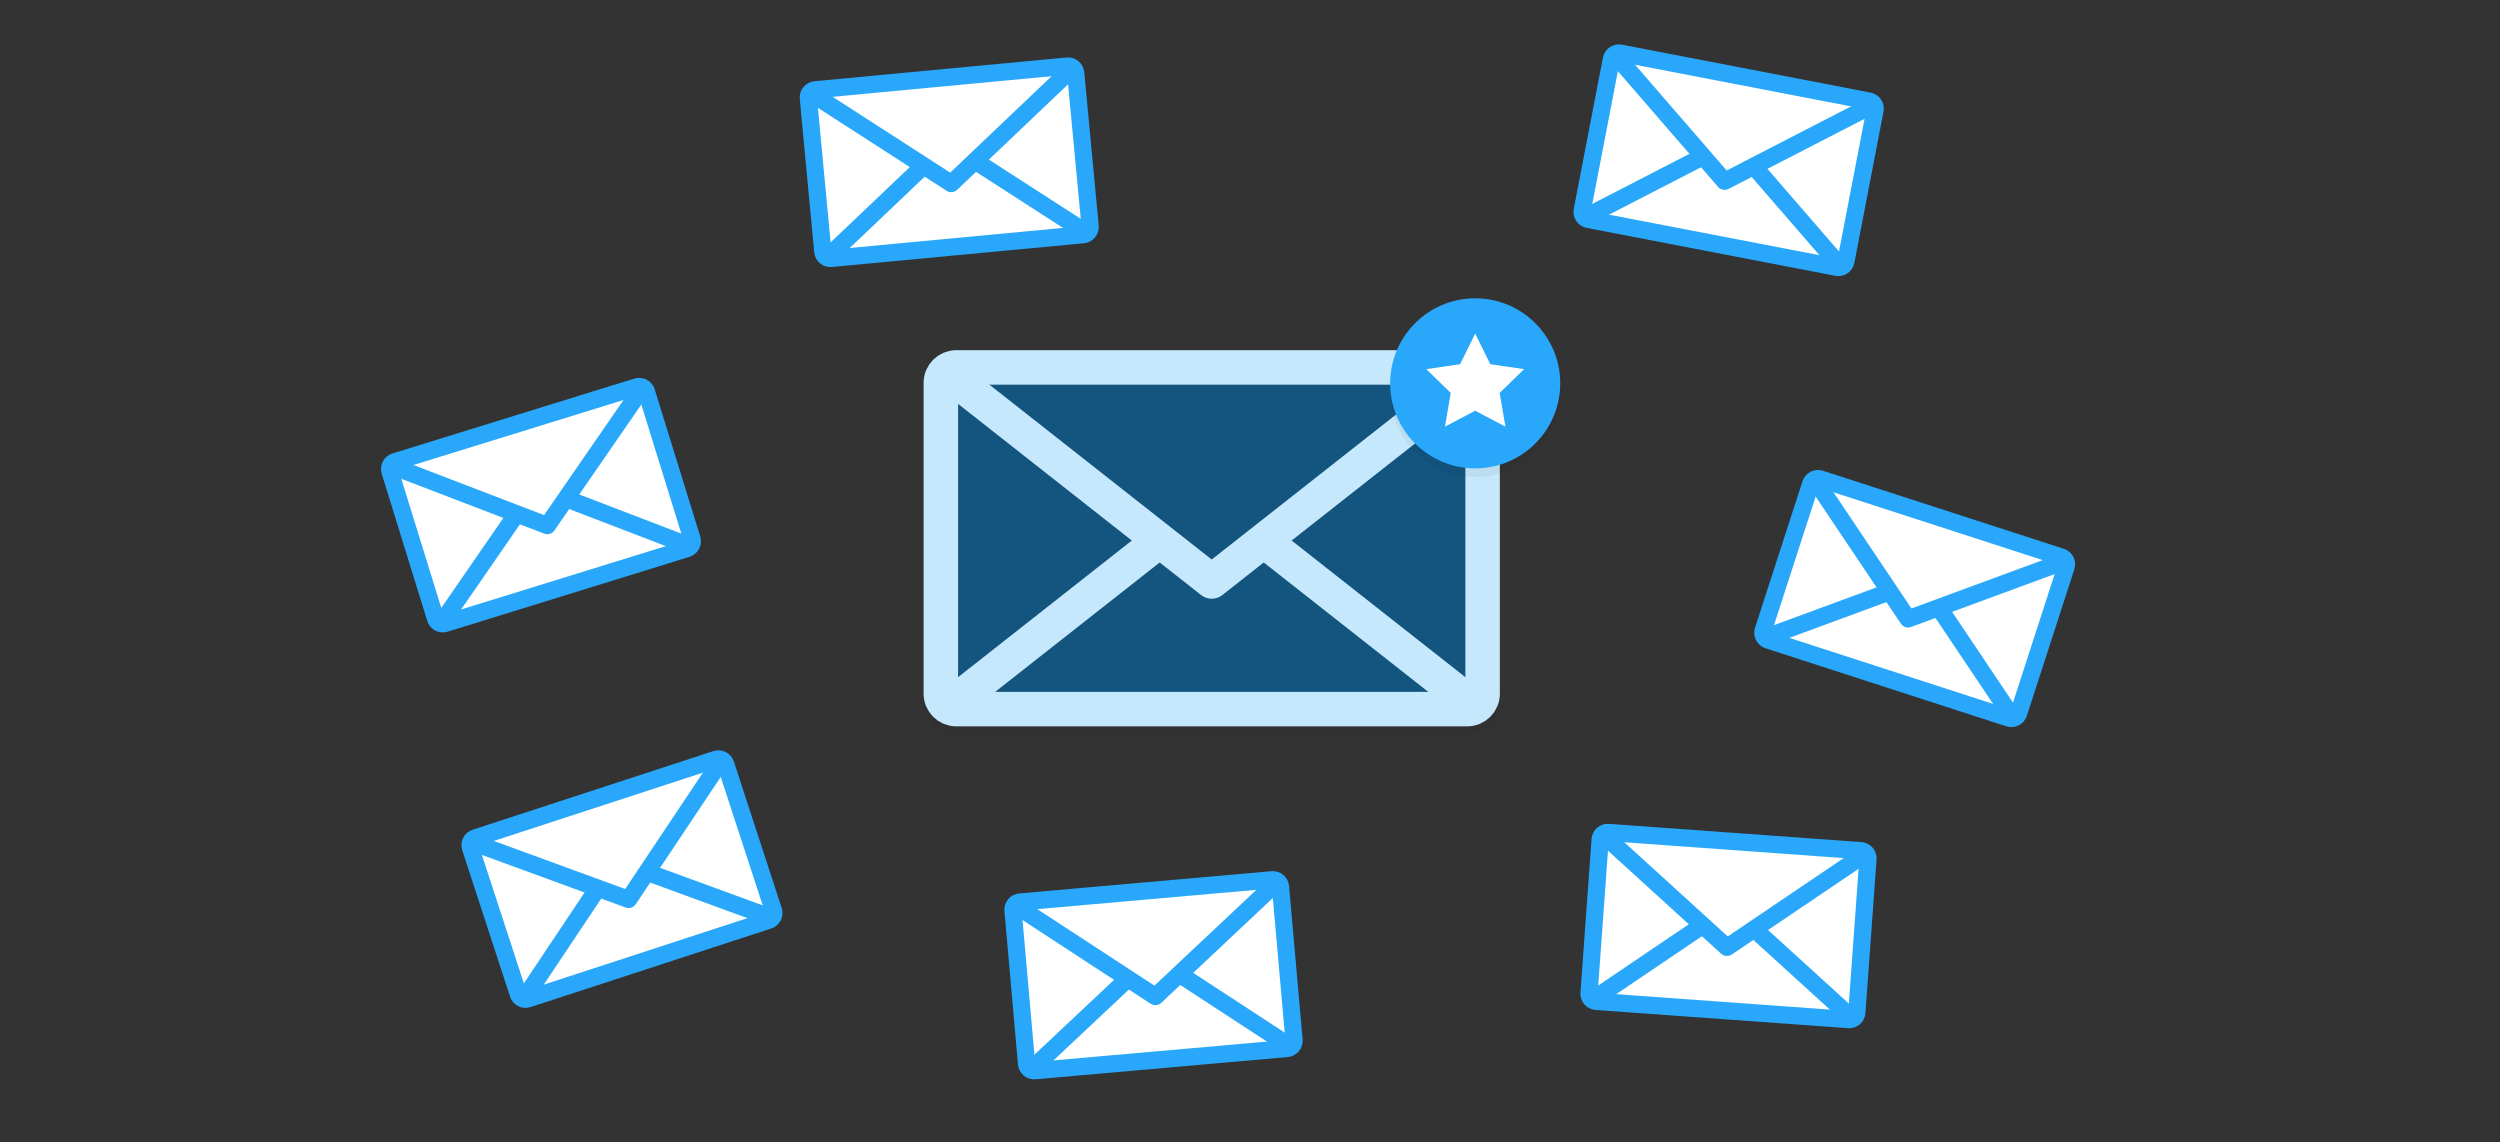
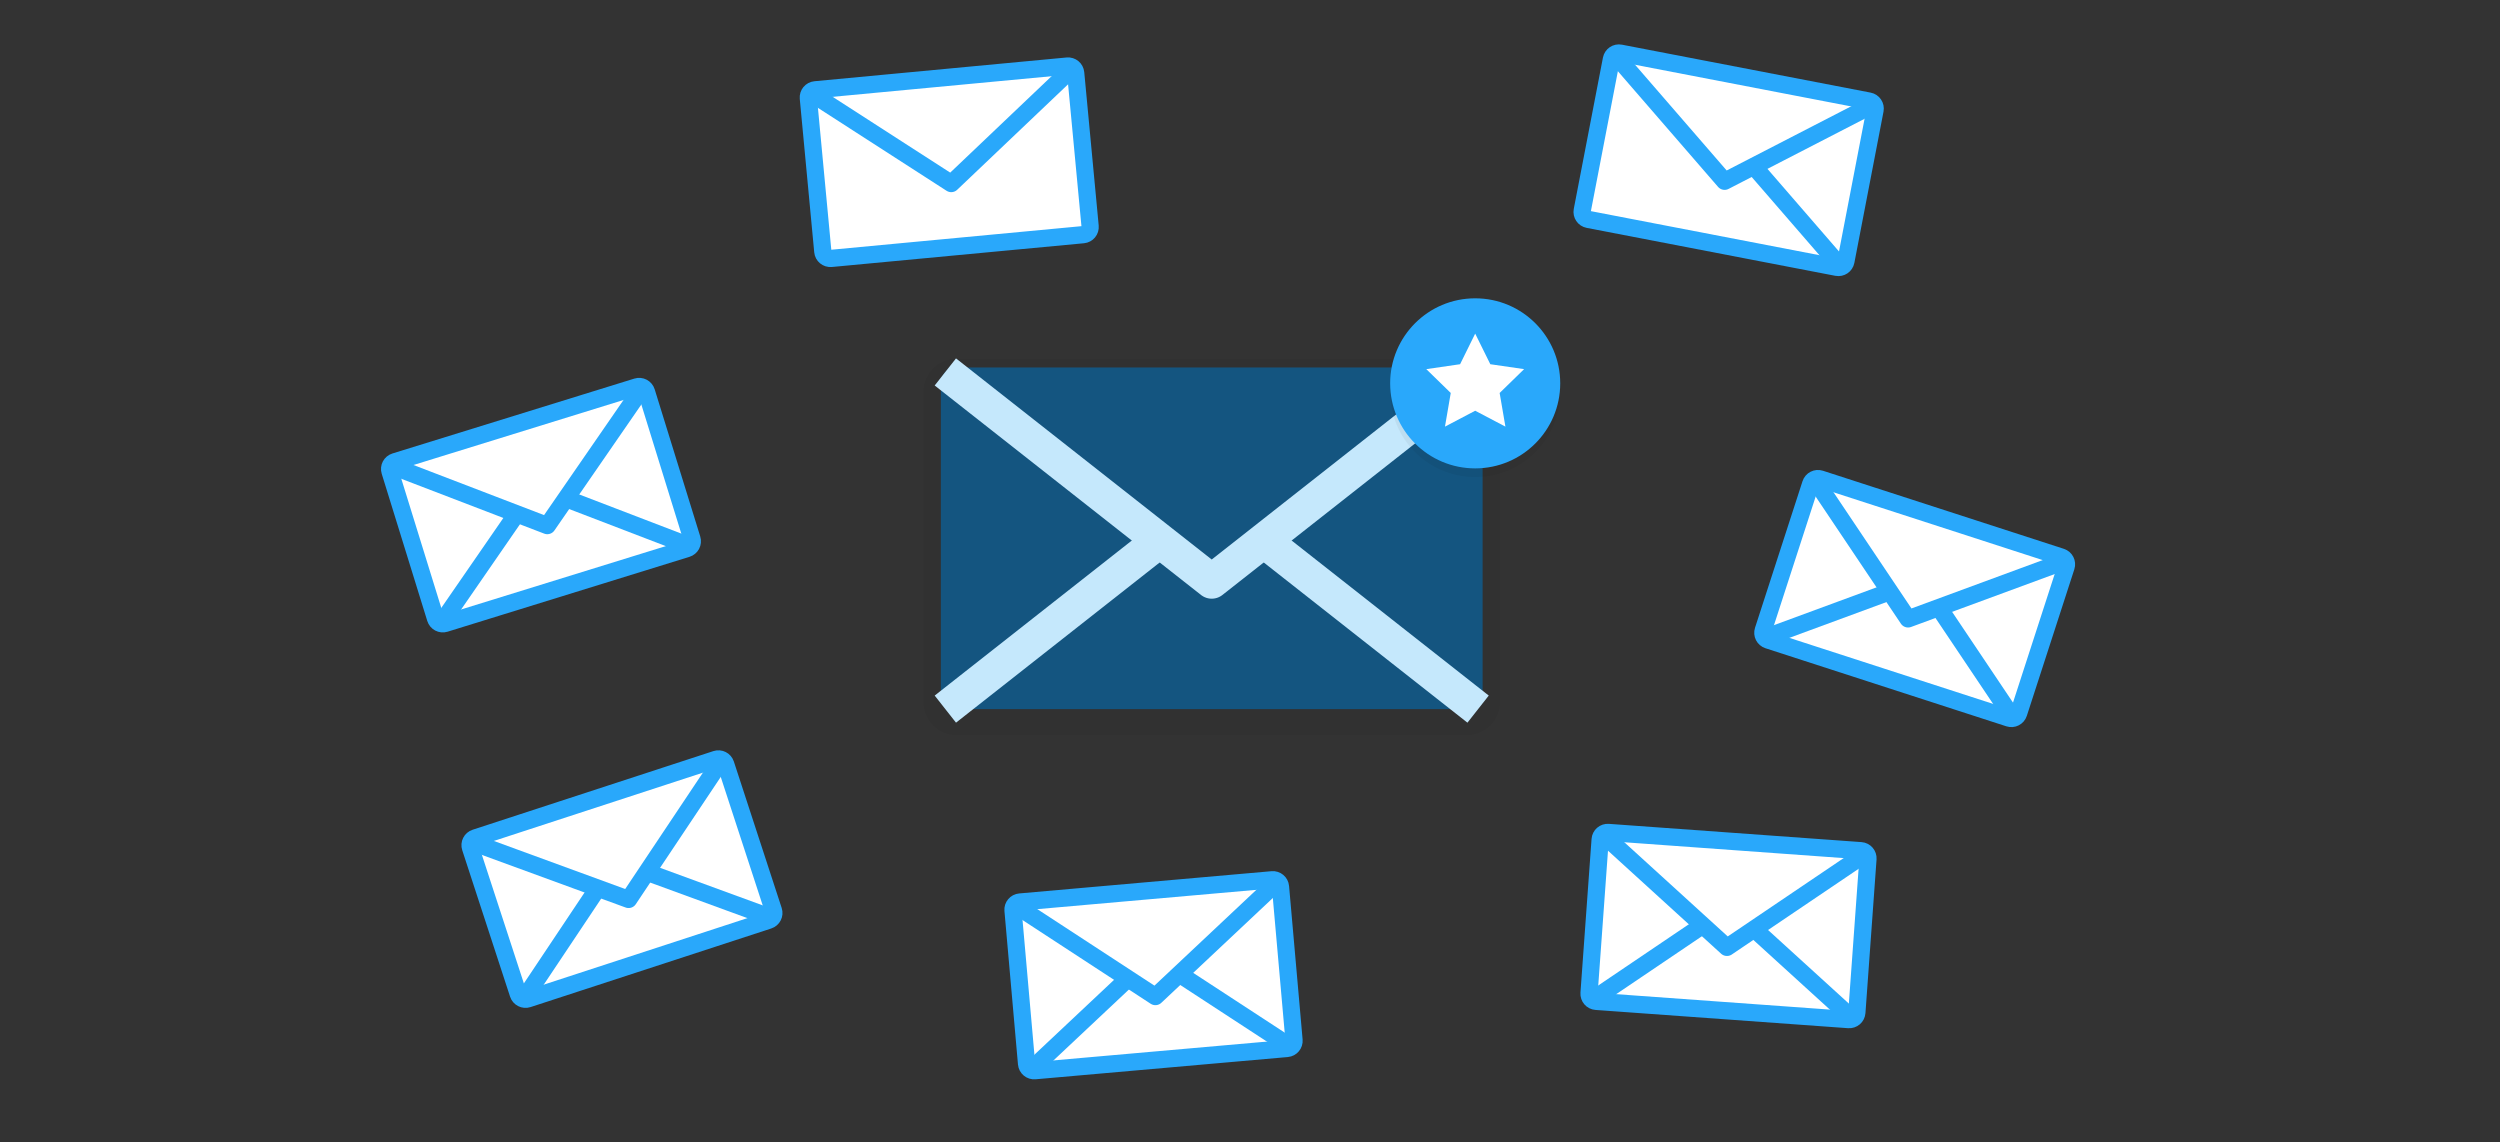
<svg xmlns="http://www.w3.org/2000/svg" version="1.1" id="Ebene_1" x="0px" y="0px" width="580px" height="265px" viewBox="0 0 580 265" enable-background="new 0 0 580 265" xml:space="preserve">
  <rect x="0" y="0" width="580" height="265" fill="#333333" stroke="none" />
  <g>
    <g>
      <g>
        <g opacity="0.05">
          <path d="M343.965,162.943c0,1.972-1.6,3.572-3.572,3.572H221.844c-1.971,0-3.568-1.601-3.568-3.572v-72.13      c0-1.972,1.598-3.568,3.568-3.568h118.549c1.973,0,3.572,1.597,3.572,3.568V162.943z" />
          <path fill="none" stroke="#000000" stroke-width="8" stroke-miterlimit="10" d="M343.965,162.943c0,1.972-1.6,3.572-3.572,3.572      H221.844c-1.971,0-3.568-1.601-3.568-3.572v-72.13c0-1.972,1.598-3.568,3.568-3.568h118.549c1.973,0,3.572,1.597,3.572,3.568      V162.943z" />
        </g>
        <g>
          <path fill="#145580" d="M343.965,160.943c0,1.972-1.6,3.572-3.572,3.572H221.844c-1.971,0-3.568-1.601-3.568-3.572v-72.13      c0-1.972,1.598-3.568,3.568-3.568h118.549c1.973,0,3.572,1.597,3.572,3.568V160.943z" />
-           <path fill="none" stroke="#C5E8FC" stroke-width="8" stroke-miterlimit="10" d="M343.965,160.943c0,1.972-1.6,3.572-3.572,3.572      H221.844c-1.971,0-3.568-1.601-3.568-3.572v-72.13c0-1.972,1.598-3.568,3.568-3.568h118.549c1.973,0,3.572,1.597,3.572,3.568      V160.943z" />
        </g>
      </g>
      <line fill="none" stroke="#C5E8FC" stroke-width="8" stroke-linejoin="round" stroke-miterlimit="10" x1="267.59" y1="126.553" x2="219.32" y2="164.516" />
      <line fill="none" stroke="#C5E8FC" stroke-width="8" stroke-linejoin="round" stroke-miterlimit="10" x1="342.918" y1="164.516" x2="294.652" y2="126.555" />
      <polyline fill="none" stroke="#C5E8FC" stroke-width="8" stroke-linejoin="round" stroke-miterlimit="10" points="219.32,86.29     281.119,134.896 342.918,86.29   " />
    </g>
    <g>
      <path fill="#FFFFFF" stroke="#29A8FB" stroke-width="4" stroke-miterlimit="10" d="M300.212,241.321    c0.087,0.975-0.634,1.834-1.608,1.92l-58.521,5.161c-0.975,0.087-1.833-0.634-1.92-1.608l-3.141-35.606    c-0.086-0.975,0.635-1.833,1.607-1.918l58.523-5.162c0.974-0.087,1.833,0.633,1.919,1.606L300.212,241.321z" />
      <line fill="none" stroke="#29A8FB" stroke-width="4" stroke-linejoin="round" stroke-miterlimit="10" x1="261.01" y1="227.671" x2="238.834" y2="248.513" />
      <line fill="none" stroke="#29A8FB" stroke-width="4" stroke-linejoin="round" stroke-miterlimit="10" x1="299.852" y1="243.13" x2="274.371" y2="226.491" />
      <polyline fill="none" stroke="#29A8FB" stroke-width="4" stroke-linejoin="round" stroke-miterlimit="10" points="    235.429,209.895 268.053,231.2 296.444,204.513   " />
    </g>
    <g>
      <path fill="#FFFFFF" stroke="#29A8FB" stroke-width="4" stroke-miterlimit="10" d="M428.246,60.622    c-0.186,0.961-1.115,1.589-2.074,1.403l-57.688-11.121c-0.961-0.185-1.588-1.113-1.402-2.073l6.766-35.099    c0.186-0.961,1.113-1.588,2.072-1.403l57.688,11.121c0.961,0.186,1.59,1.113,1.404,2.074L428.246,60.622z" />
-       <line fill="none" stroke="#29A8FB" stroke-width="4" stroke-linejoin="round" stroke-miterlimit="10" x1="394.305" y1="36.724" x2="367.256" y2="50.668" />
      <line fill="none" stroke="#29A8FB" stroke-width="4" stroke-linejoin="round" stroke-miterlimit="10" x1="427.4" y1="62.263" x2="407.475" y2="39.262" />
      <polyline fill="none" stroke="#29A8FB" stroke-width="4" stroke-linejoin="round" stroke-miterlimit="10" points="374.594,12.602     400.107,42.052 434.74,24.196   " />
    </g>
    <g>
      <path fill="#FFFFFF" stroke="#29A8FB" stroke-width="4" stroke-miterlimit="10" d="M179.451,211.271    c0.303,0.929-0.205,1.929-1.134,2.232l-55.847,18.239c-0.929,0.304-1.929-0.204-2.232-1.133l-11.098-33.979    c-0.304-0.932,0.205-1.93,1.134-2.232l55.848-18.24c0.929-0.303,1.928,0.202,2.23,1.133L179.451,211.271z" />
      <line fill="none" stroke="#29A8FB" stroke-width="4" stroke-linejoin="round" stroke-miterlimit="10" x1="138.18" y1="206.821" x2="121.281" y2="232.131" />
      <line fill="none" stroke="#29A8FB" stroke-width="4" stroke-linejoin="round" stroke-miterlimit="10" x1="179.508" y1="213.113" x2="150.929" y2="202.658" />
      <polyline fill="none" stroke="#29A8FB" stroke-width="4" stroke-linejoin="round" stroke-miterlimit="10" points="    109.245,195.278 145.836,208.668 167.473,176.262   " />
    </g>
    <g>
      <path fill="#FFFFFF" stroke="#29A8FB" stroke-width="4" stroke-miterlimit="10" d="M160.545,125.056    c0.289,0.934-0.234,1.926-1.168,2.215l-56.123,17.372c-0.934,0.289-1.925-0.233-2.214-1.168l-10.57-34.146    c-0.289-0.935,0.233-1.925,1.168-2.214l56.122-17.372c0.934-0.289,1.926,0.231,2.215,1.167L160.545,125.056z" />
      <line fill="none" stroke="#29A8FB" stroke-width="4" stroke-linejoin="round" stroke-miterlimit="10" x1="119.347" y1="119.968" x2="102.059" y2="145.013" />
      <line fill="none" stroke="#29A8FB" stroke-width="4" stroke-linejoin="round" stroke-miterlimit="10" x1="160.573" y1="126.899" x2="132.16" y2="116.002" />
      <polyline fill="none" stroke="#29A8FB" stroke-width="4" stroke-linejoin="round" stroke-miterlimit="10" points="90.595,107.979     126.975,121.935 149.109,89.866   " />
    </g>
    <g>
      <path fill="#FFFFFF" stroke="#29A8FB" stroke-width="4" stroke-miterlimit="10" d="M252.906,52.511    c0.092,0.975-0.623,1.838-1.596,1.93l-58.492,5.509c-0.973,0.091-1.836-0.624-1.928-1.597l-3.352-35.588    c-0.092-0.975,0.623-1.836,1.596-1.928l58.492-5.51c0.973-0.092,1.836,0.623,1.928,1.596L252.906,52.511z" />
-       <line fill="none" stroke="#29A8FB" stroke-width="4" stroke-linejoin="round" stroke-miterlimit="10" x1="213.625" y1="39.094" x2="191.572" y2="60.066" />
-       <line fill="none" stroke="#29A8FB" stroke-width="4" stroke-linejoin="round" stroke-miterlimit="10" x1="252.557" y1="54.323" x2="226.979" y2="37.836" />
      <polyline fill="none" stroke="#29A8FB" stroke-width="4" stroke-linejoin="round" stroke-miterlimit="10" points="187.938,21.47     220.688,42.58 248.922,15.726   " />
    </g>
    <g>
      <path fill="#FFFFFF" stroke="#29A8FB" stroke-width="4" stroke-miterlimit="10" d="M430.789,234.908    c-0.07,0.976-0.918,1.708-1.895,1.638l-58.596-4.234c-0.977-0.07-1.709-0.918-1.637-1.894l2.576-35.652    c0.07-0.976,0.916-1.707,1.891-1.637l58.598,4.234c0.975,0.07,1.709,0.917,1.639,1.893L430.789,234.908z" />
      <line fill="none" stroke="#29A8FB" stroke-width="4" stroke-linejoin="round" stroke-miterlimit="10" x1="394.266" y1="215.183" x2="369.051" y2="232.222" />
      <line fill="none" stroke="#29A8FB" stroke-width="4" stroke-linejoin="round" stroke-miterlimit="10" x1="430.145" y1="236.637" x2="407.643" y2="216.149" />
      <polyline fill="none" stroke="#29A8FB" stroke-width="4" stroke-linejoin="round" stroke-miterlimit="10" points="    371.846,193.556 400.654,219.789 432.939,197.971   " />
    </g>
    <g>
      <path fill="#FFFFFF" stroke="#29A8FB" stroke-width="4" stroke-miterlimit="10" d="M468.32,165.465    c-0.301,0.931-1.299,1.44-2.23,1.139l-55.887-18.114c-0.93-0.301-1.439-1.3-1.137-2.23l11.02-34.003    c0.303-0.931,1.299-1.439,2.229-1.138l55.889,18.114c0.93,0.302,1.439,1.298,1.139,2.229L468.32,165.465z" />
      <line fill="none" stroke="#29A8FB" stroke-width="4" stroke-linejoin="round" stroke-miterlimit="10" x1="437.568" y1="137.583" x2="409.014" y2="148.104" />
      <line fill="none" stroke="#29A8FB" stroke-width="4" stroke-linejoin="round" stroke-miterlimit="10" x1="467.281" y1="166.989" x2="450.328" y2="141.719" />
      <polyline fill="none" stroke="#29A8FB" stroke-width="4" stroke-linejoin="round" stroke-miterlimit="10" points="    420.967,111.225 442.672,143.583 479.234,130.11   " />
    </g>
    <g>
      <g>
        <g opacity="0.05">
          <circle cx="342.245" cy="90.937" r="19.728" />
        </g>
        <g>
          <circle fill="#29A8FB" cx="342.245" cy="88.937" r="19.728" />
        </g>
      </g>
      <polygon fill="#FFFFFF" points="342.244,77.397 345.753,84.5 353.592,85.639 347.917,91.17 349.257,98.977 342.244,95.29     335.232,98.977 336.573,91.17 330.899,85.639 338.74,84.5   " />
    </g>
  </g>
</svg>